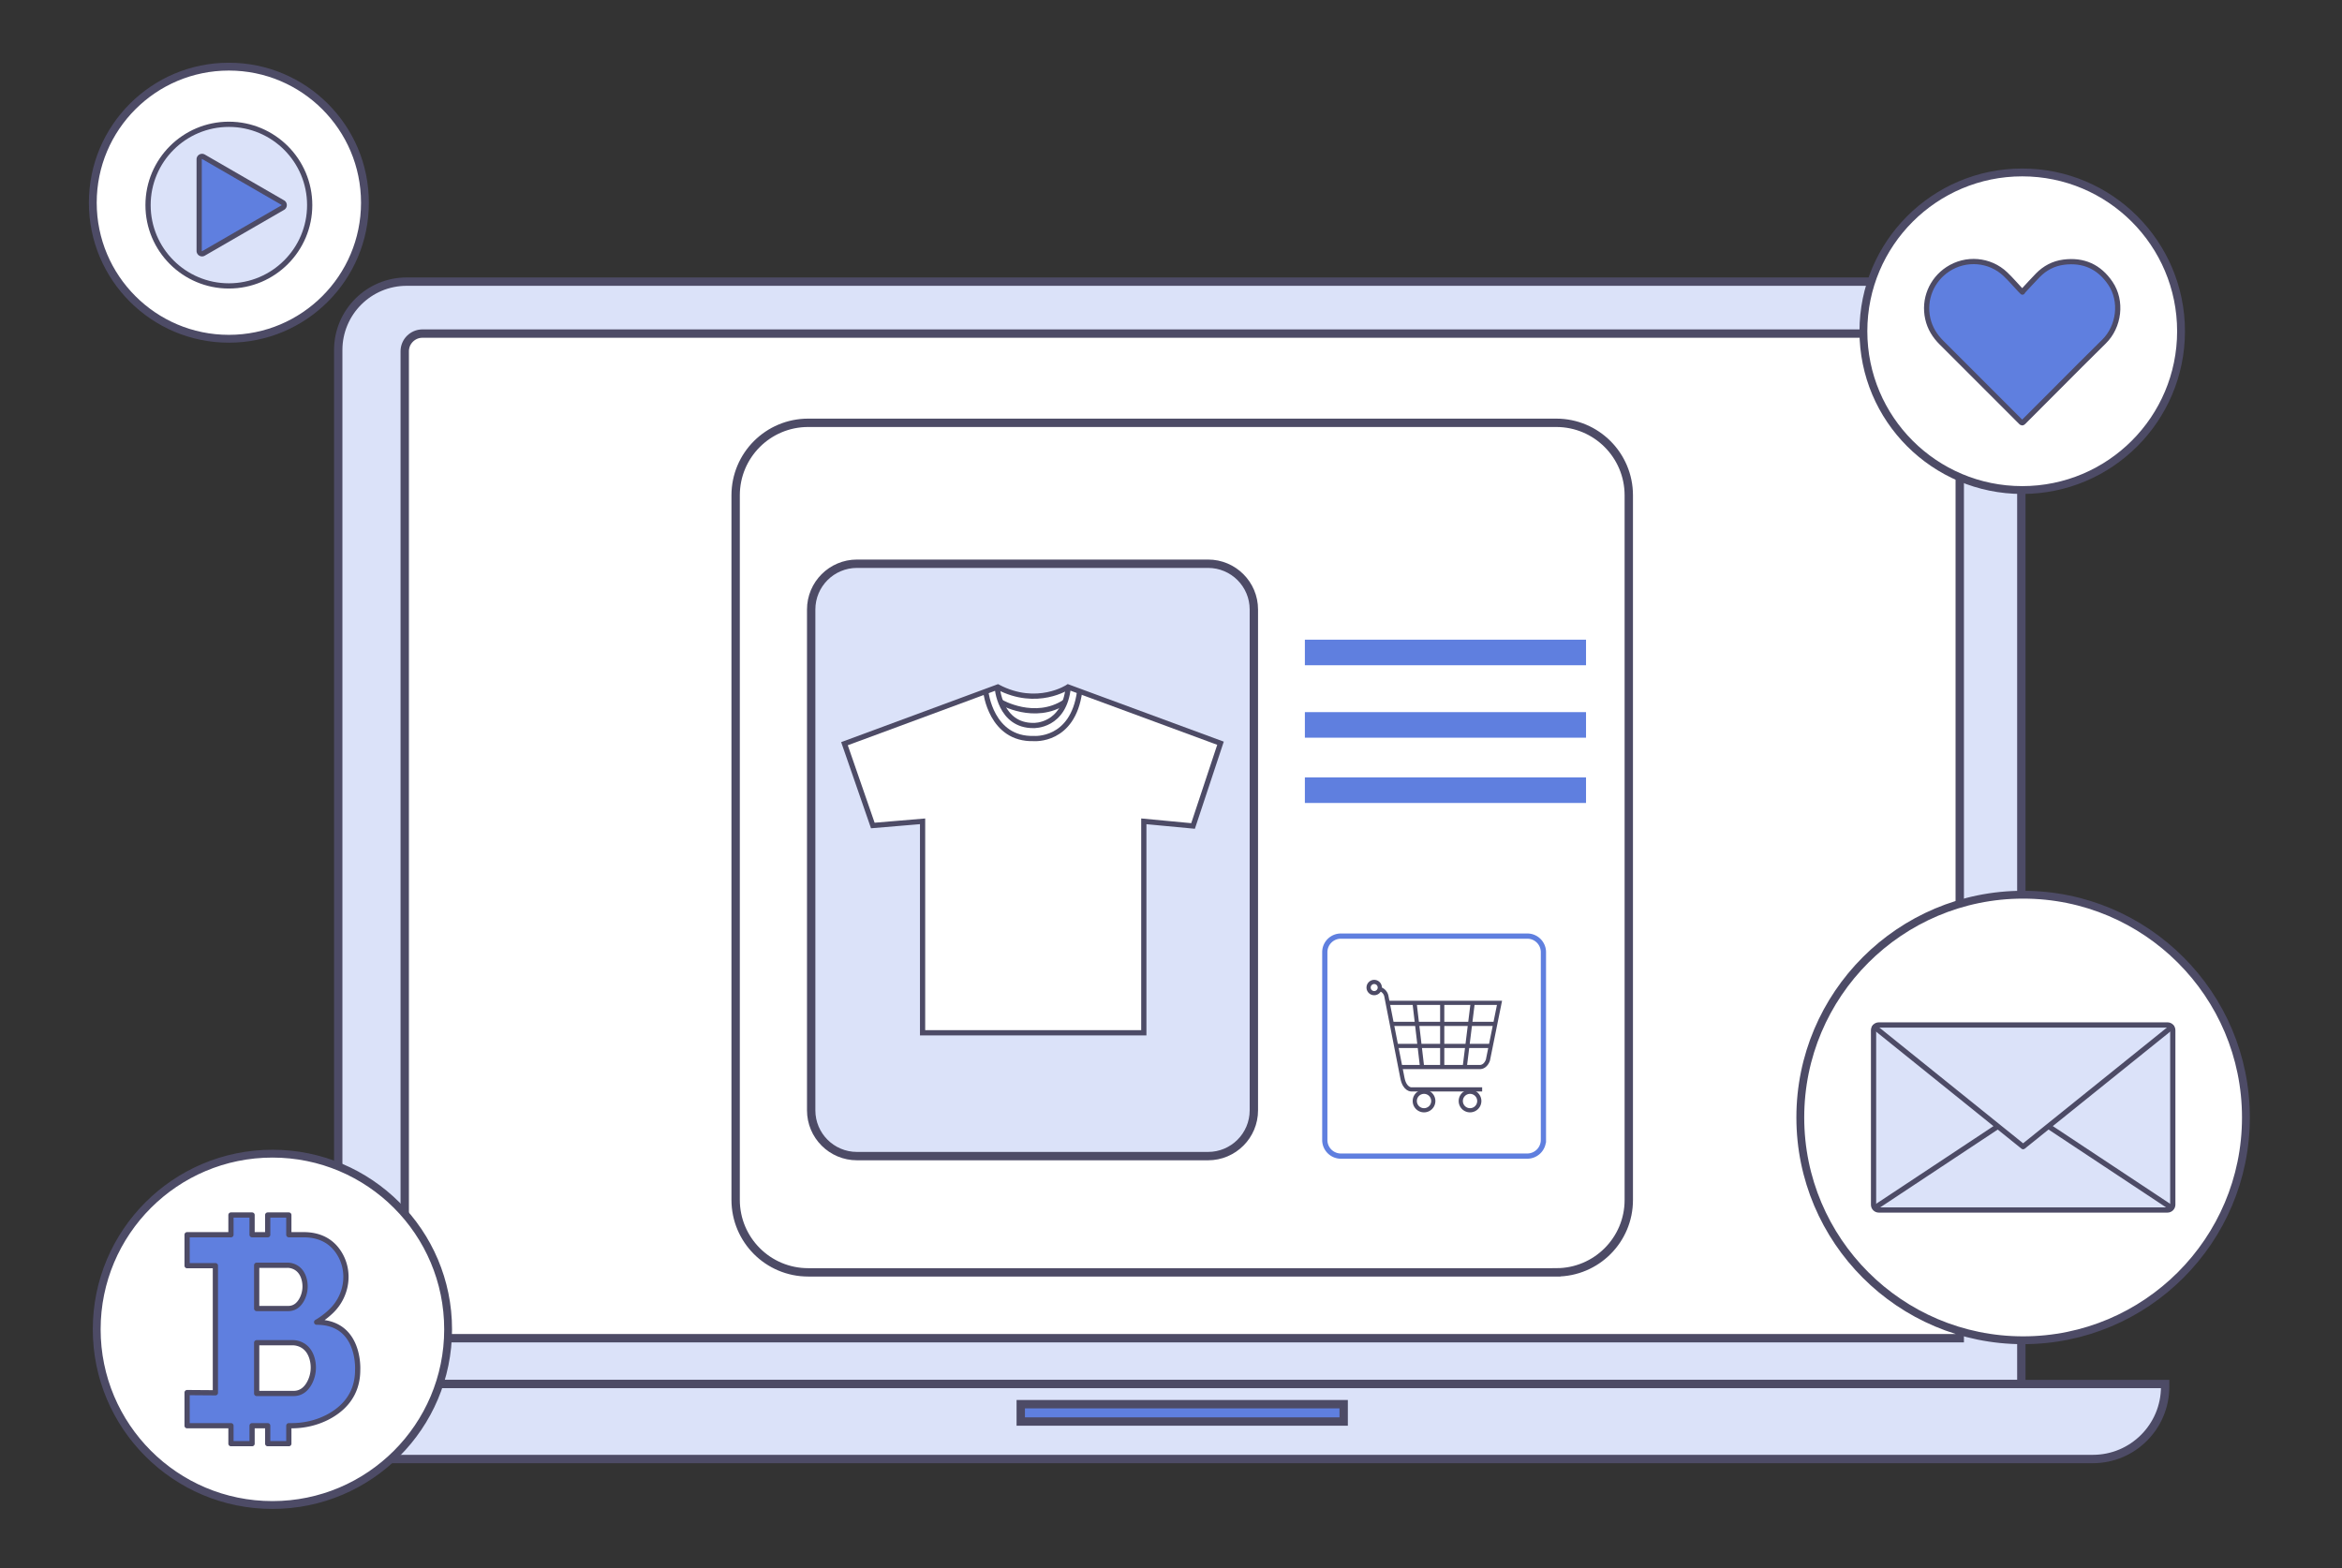
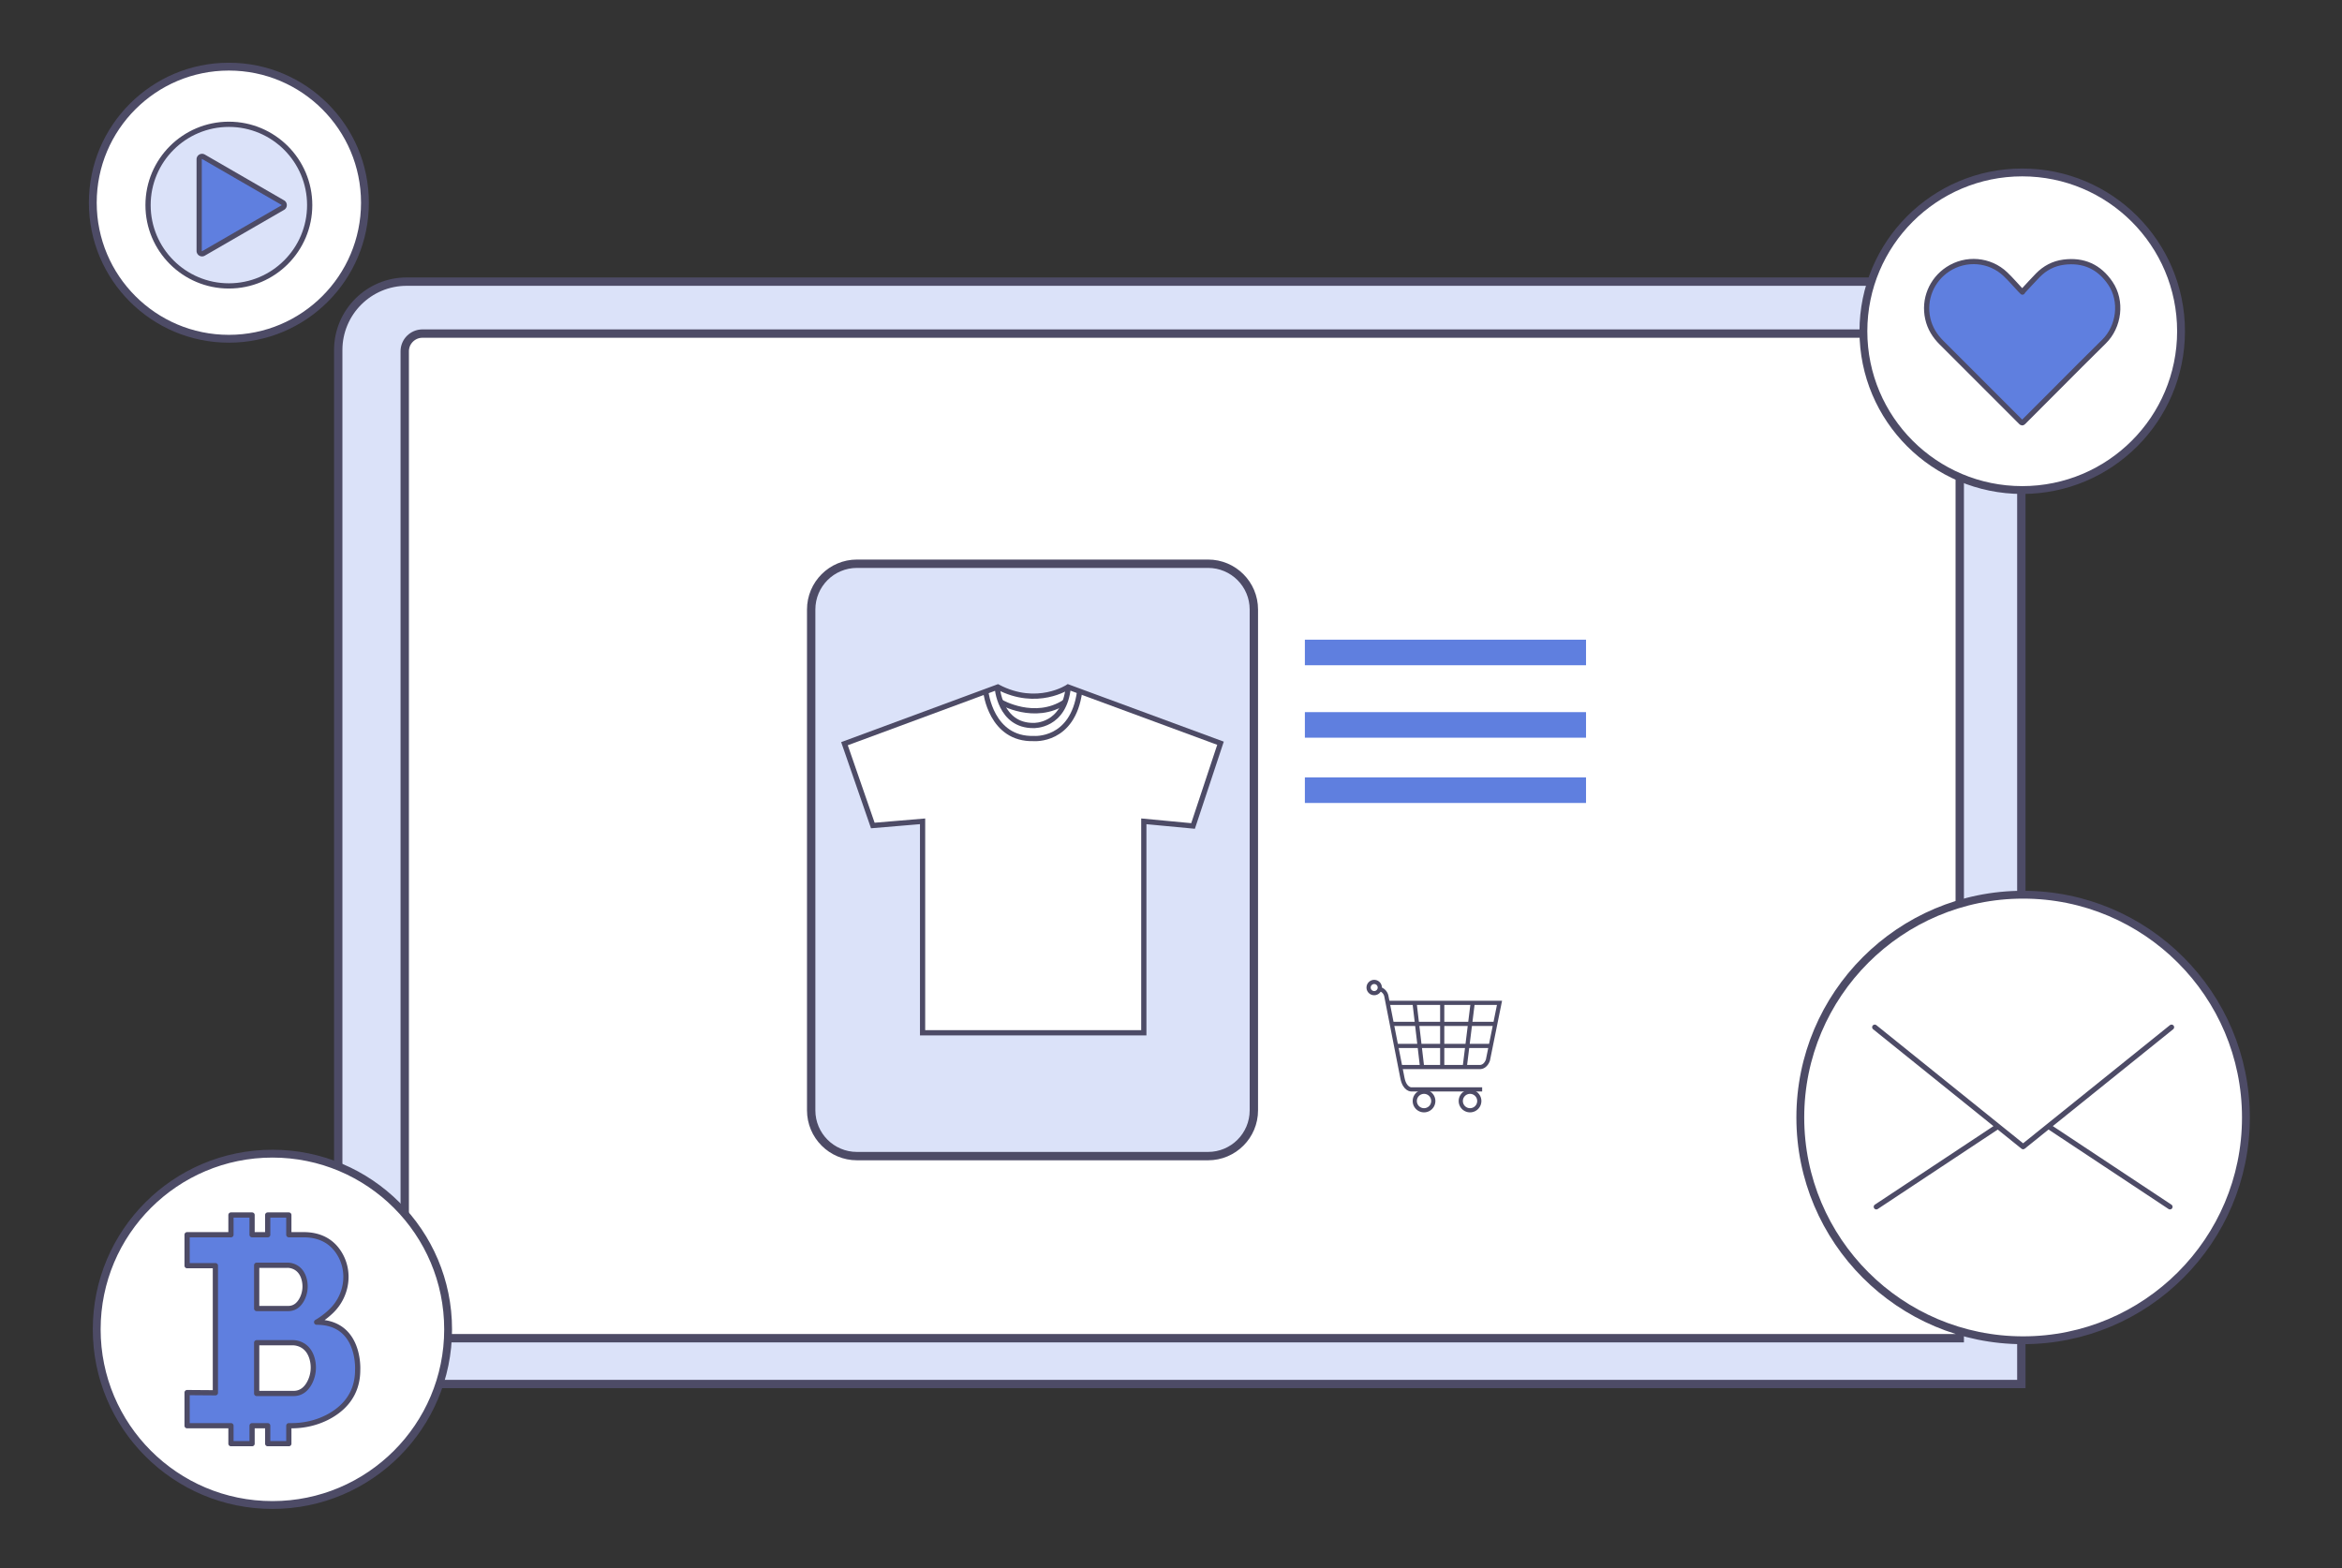
<svg xmlns="http://www.w3.org/2000/svg" width="448" height="300" fill="none" viewBox="0 0 448 300">
  <rect x="0" y="0" width="448" height="300" fill="#333333" stroke="none" />
  <g clip-path="url(#a)">
    <path fill="#DBE2F9" stroke="#4D4B66" stroke-miterlimit="10" stroke-width="1.6" d="M386.66 264.78H64.7V66.97c0-7.23 5.86-13.09 13.09-13.09h295.78c7.23 0 13.09 5.86 13.09 13.09z" />
    <path fill="#fff" stroke="#4D4B66" stroke-miterlimit="10" stroke-width="1.6" d="M374.88 256.02H77.42V67.21c0-1.87 1.52-3.39 3.39-3.39h290.68c1.87 0 3.39 1.52 3.39 3.39z" />
-     <path fill="#DBE2F9" stroke="#4D4B66" stroke-miterlimit="10" stroke-width="1.6" d="M400.34 279.13H52.13c-7.73 0-14-6.27-14-14v-.35h376.04v.52c0 7.64-6.19 13.83-13.83 13.83Z" />
-     <path fill="#5F7FDF" stroke="#4D4B66" stroke-miterlimit="10" stroke-width="1.6" d="M257.03 268.64h-61.77v3.32h61.77z" />
    <path fill="#fff" stroke="#4D4B66" stroke-miterlimit="10" stroke-width="1.5" d="M387 256.41c23.538 0 42.62-19.082 42.62-42.62s-19.082-42.62-42.62-42.62-42.62 19.082-42.62 42.62 19.082 42.62 42.62 42.62ZM43.78 64.81c14.376 0 26.03-11.654 26.03-26.03S58.156 12.75 43.78 12.75 17.75 24.404 17.75 38.78s11.654 26.03 26.03 26.03Zm8.33 223.12c18.562 0 33.61-15.048 33.61-33.61s-15.048-33.61-33.61-33.61-33.61 15.048-33.61 33.61 15.048 33.61 33.61 33.61Z" />
-     <path fill="#DBE2F9" stroke="#4D4B66" stroke-linecap="round" stroke-linejoin="round" stroke-miterlimit="10" d="M414.61 231.49H359.4c-.56 0-1.01-.45-1.01-1.01V197.1c0-.56.45-1.01 1.01-1.01h55.22c.56 0 1.01.45 1.01 1.01v33.38c-.01.56-.46 1.01-1.02 1.01" />
    <path stroke="#4D4B66" stroke-linecap="round" stroke-linejoin="round" stroke-miterlimit="10" d="m358.92 230.88 23.26-15.4m32.91 15.4-23.25-15.4m-33.22-18.96L387 219.37l28.39-22.85" />
    <path fill="#DBE2F9" stroke="#4D4B66" stroke-linecap="round" stroke-linejoin="round" stroke-miterlimit="10" d="M43.78 54.7c8.538 0 15.46-6.922 15.46-15.46s-6.922-15.46-15.46-15.46-15.46 6.922-15.46 15.46S35.242 54.7 43.78 54.7" />
    <path fill="#5F7FDF" stroke="#4D4B66" stroke-linecap="round" stroke-linejoin="round" stroke-miterlimit="10" d="M54.09 38.76c.37.21.37.75 0 .96l-7.58 4.38-7.58 4.38a.553.553 0 0 1-.83-.48V30.48c0-.43.46-.69.83-.48l7.58 4.38zm6.48 214.19s1.42-.77 2.86-2.18c2.92-2.87 3.64-7.37 1.54-10.88-1.14-1.91-3.19-3.67-6.9-3.67h-2.82v-3.77h-4.04v3.77h-2.99v-3.77h-4.04v3.77h-8.39v5.92h5.41v24.32l-5.41-.04v6.34h8.39v3.43h4.04v-3.43h2.99v3.43h4.04v-3.43h.52c2.41 0 4.79-.54 6.93-1.65 2.8-1.46 5.72-4.15 5.72-9 0 0 .58-9.16-7.85-9.16M49.1 242.06h5.83s2.42-.16 3.21 2.54c.36 1.21.27 2.52-.24 3.67-.45 1-1.27 2.07-2.76 2.07H49.1zm10.3 22.1c-.52 1.18-1.49 2.43-3.23 2.43H49.1v-9.71h6.82s2.83-.19 3.76 2.98c.42 1.42.32 2.95-.28 4.3" />
    <path fill="#fff" stroke="#4D4B66" stroke-miterlimit="10" stroke-width="1.5" d="M386.83 93.75c16.779 0 30.38-13.602 30.38-30.38s-13.601-30.38-30.38-30.38-30.38 13.602-30.38 30.38 13.602 30.38 30.38 30.38Z" />
    <path fill="#5F7FDF" stroke="#4D4B66" stroke-linecap="round" stroke-linejoin="round" stroke-miterlimit="10" d="M386.87 55.88c.07-.1.12-.19.18-.26.92-.99 1.82-1.98 2.76-2.95 1.36-1.39 3.01-2.26 4.93-2.51 3.8-.5 6.82.87 8.96 4.04 2.3 3.4 1.69 8.29-1.24 11.16-3.05 2.98-6.04 6.02-9.06 9.04-2.12 2.12-4.24 4.24-6.36 6.37-.17.17-.26.16-.43 0-5.07-5.07-10.13-10.15-15.21-15.21-1.32-1.31-2.24-2.81-2.64-4.62-.81-3.65.71-7.37 3.84-9.43 3.45-2.27 8.03-1.9 11.02.95 1.01.96 1.91 2.02 2.86 3.03.12.1.23.22.39.39" />
-     <path fill="#fff" stroke="#4D4B66" stroke-miterlimit="10" stroke-width="1.6" d="M297.71 243.42H154.59c-7.66 0-13.87-6.21-13.87-13.87V94.76c0-7.66 6.21-13.87 13.87-13.87H297.7c7.66 0 13.87 6.21 13.87 13.87v134.8c.01 7.65-6.2 13.86-13.86 13.86Z" />
    <path stroke="#4D4B66" stroke-miterlimit="10" stroke-width="0.8" d="M283.52 208.42h-13.55s-1.25.04-1.69-2.13l-3.08-15.68s-.13-1.16-1.47-1.47" />
    <path stroke="#4D4B66" stroke-miterlimit="10" stroke-width="0.8" d="M265.44 191.86h21.4l-2.21 10.92s-.39 1.36-1.58 1.36H267.9m2.69-12.28 1.44 12.28m3.85-12.43v12.43m5.85-12.43-1.54 12.43M262.87 190a1.07 1.07 0 1 0 0-2.14 1.07 1.07 0 0 0 0 2.14Zm18.29 22.41a1.77 1.77 0 1 0 .001-3.539 1.77 1.77 0 0 0-.001 3.539Zm-8.8 0a1.77 1.77 0 1 0 .001-3.539 1.77 1.77 0 0 0-.001 3.539Zm-6.089-16.53h19.749m-18.83 4.22h17.91" />
    <path fill="#DBE2F9" stroke="#4D4B66" stroke-miterlimit="10" stroke-width="1.6" d="M231.09 221.18h-67.16c-4.84 0-8.76-3.92-8.76-8.76v-95.81c0-4.84 3.92-8.76 8.76-8.76h67.16c4.84 0 8.76 3.92 8.76 8.76v95.81c0 4.84-3.92 8.76-8.76 8.76Z" />
    <path fill="#5F7FDF" d="M303.39 122.38h-53.78v4.89h53.78zm0 13.86h-53.78v4.89h53.78zm0 12.49h-53.78v4.89h53.78z" />
-     <path stroke="#5F7FDF" stroke-miterlimit="10" d="M292.15 221.18H256.5c-1.7 0-3.08-1.38-3.08-3.08v-35.93c0-1.7 1.38-3.08 3.08-3.08h35.66c1.7 0 3.08 1.38 3.08 3.08v35.93a3.096 3.096 0 0 1-3.09 3.08Z" />
    <path fill="#fff" stroke="#4D4B66" stroke-miterlimit="10" d="M176.48 157.13v40.46h42.32v-40.46l9.42.89 5.25-15.83-29.16-10.76s-5.91 3.96-13.43 0l-29.34 10.85 5.42 15.65z" />
    <path stroke="#4D4B66" stroke-miterlimit="10" d="M190.75 131.44s.46 7.43 6.98 7.36c0 0 5.88.21 6.62-7.36" />
    <path stroke="#4D4B66" stroke-miterlimit="10" d="M188.57 132.31s.98 9.24 9.2 8.98c0 0 7.45.64 8.75-8.98" />
    <path stroke="#4D4B66" stroke-miterlimit="10" d="M191.42 134.3s6.49 3.8 12.3 0" />
  </g>
  <defs>
    <clipPath id="a">
      <path fill="#fff" d="M17 12h413.38v276.68H17z" />
    </clipPath>
  </defs>
</svg>